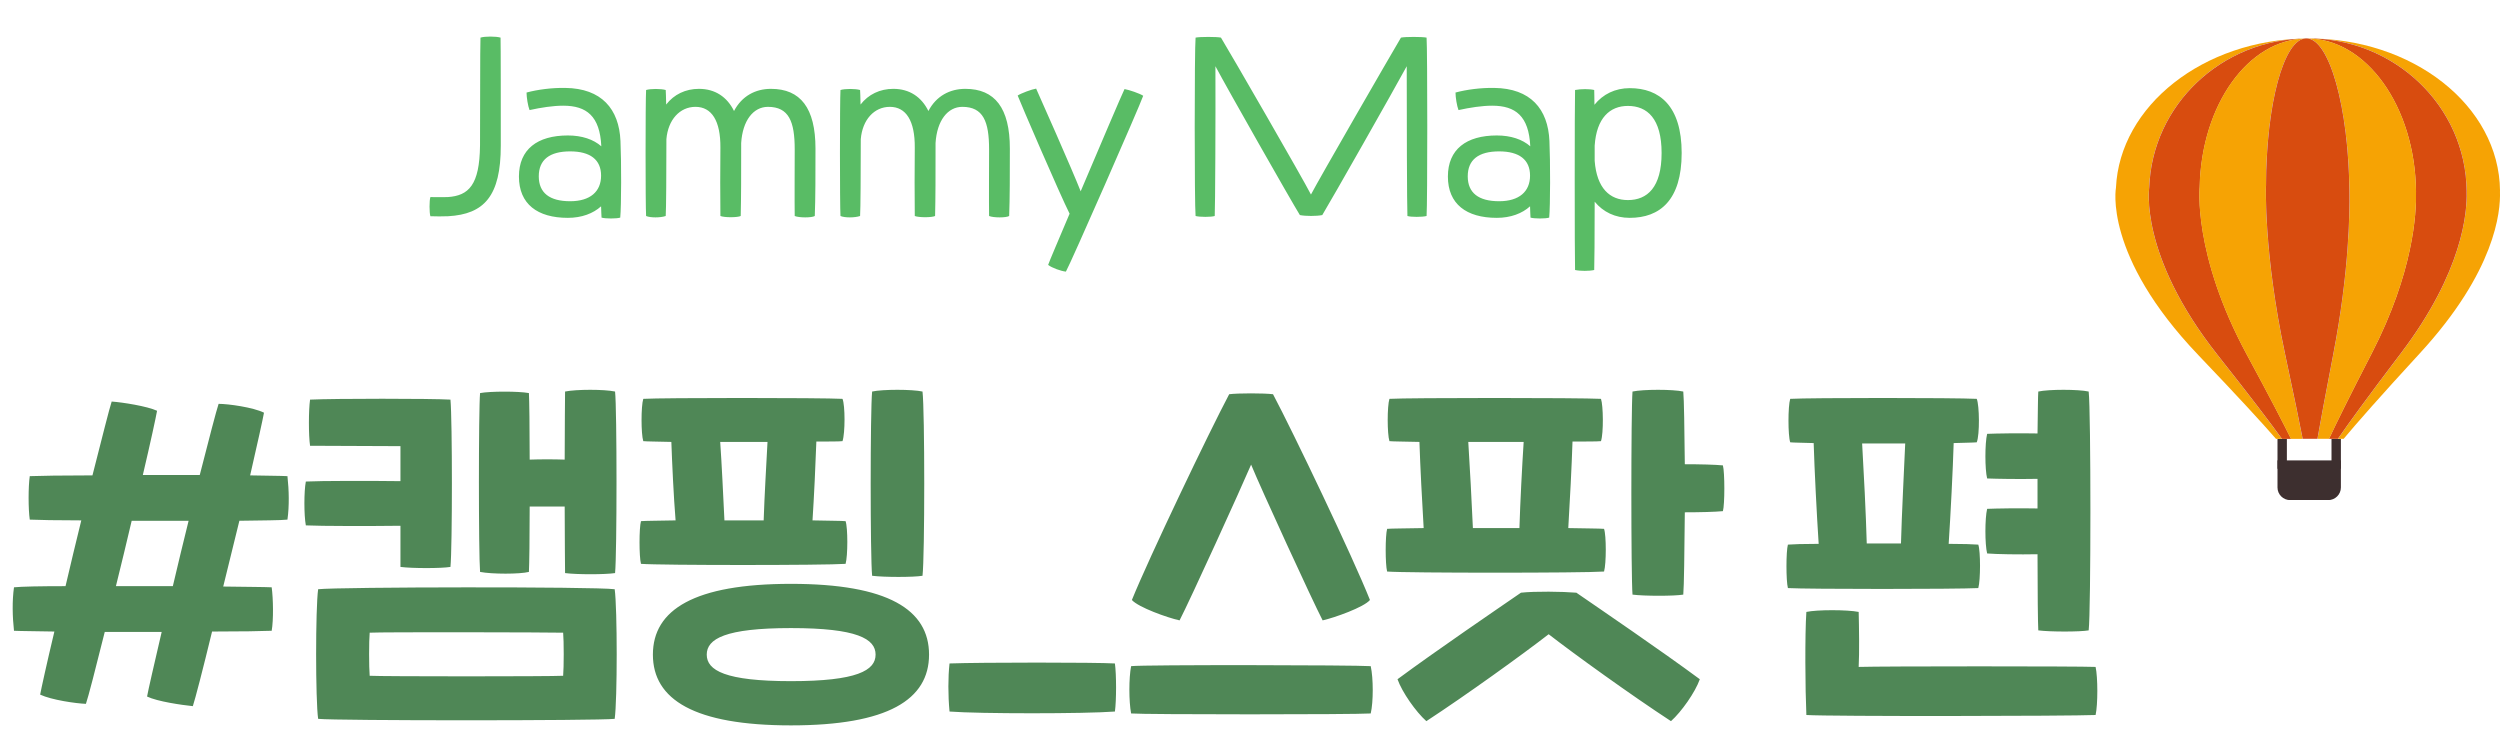
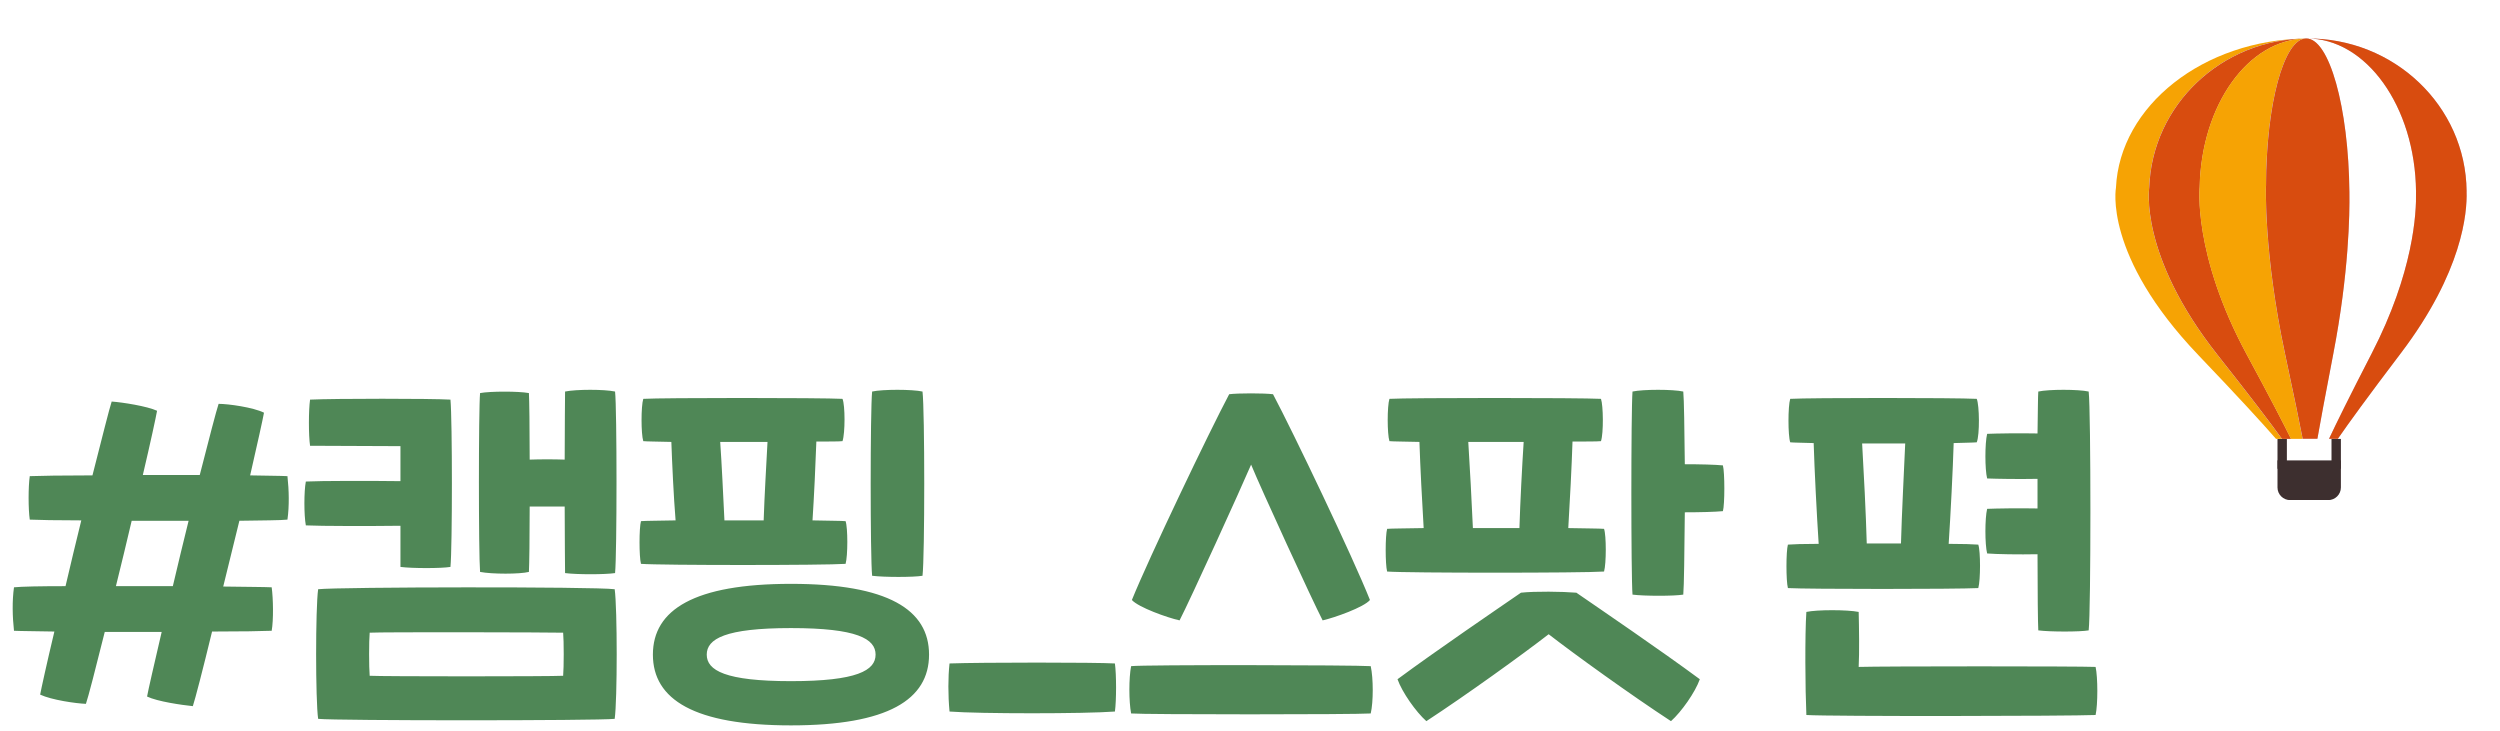
<svg xmlns="http://www.w3.org/2000/svg" width="260" height="76" viewBox="0 0 260 76" fill="none">
  <path d="M29.895 54.04C29.175 54.12 27.295 54.12 24.895 54.16L23.215 61C25.615 61.04 27.455 61.04 28.255 61.08C28.415 62.24 28.455 64.48 28.255 65.6C27.375 65.64 25.015 65.68 22.055 65.68C21.095 69.64 20.295 72.72 20.055 73.44C18.895 73.32 16.375 72.96 15.295 72.44C15.415 71.76 16.015 69.16 16.815 65.72H10.895C9.935 69.56 9.175 72.52 8.935 73.2C7.895 73.16 5.375 72.8 4.175 72.24C4.295 71.6 4.855 69.04 5.655 65.68C3.775 65.64 2.255 65.64 1.455 65.6C1.295 64.16 1.255 62.48 1.455 61.08C2.215 61 4.215 60.96 6.815 60.96C7.335 58.72 7.895 56.4 8.455 54.12C5.935 54.12 3.975 54.08 3.095 54.04C2.935 52.92 2.935 50.64 3.095 49.52C4.055 49.48 6.535 49.44 9.615 49.44C10.615 45.52 11.375 42.48 11.615 41.76C12.735 41.84 15.295 42.24 16.335 42.72C16.215 43.4 15.655 46 14.855 49.4H20.775C21.735 45.64 22.495 42.72 22.735 42C23.735 42 26.335 42.36 27.455 42.92C27.335 43.6 26.775 46.12 26.015 49.44C27.775 49.48 29.175 49.48 29.895 49.52C30.055 51 30.095 52.6 29.895 54.04ZM17.975 60.96C18.495 58.76 19.055 56.4 19.615 54.16H13.695C13.175 56.36 12.615 58.72 12.055 60.96H17.975ZM55.007 59.48C54.047 59.72 51.167 59.72 49.927 59.48C49.767 57.52 49.767 42.68 49.927 40.88C51.007 40.68 53.927 40.68 55.007 40.88C55.047 41.6 55.087 44.48 55.087 47.8C56.247 47.76 57.567 47.76 58.727 47.8C58.727 44.44 58.767 41.48 58.767 40.72C59.927 40.48 62.847 40.48 63.967 40.72C64.167 42.56 64.167 57.64 63.967 59.6C62.927 59.76 59.967 59.76 58.767 59.6C58.767 58.8 58.727 55.96 58.727 52.68H55.087C55.087 55.88 55.047 58.72 55.007 59.48ZM41.647 54.68C38.567 54.72 33.367 54.72 31.807 54.64C31.607 53.56 31.607 51.12 31.807 50.08C33.367 50 38.567 50 41.647 50.04V46.4C39.567 46.4 34.127 46.36 32.247 46.36C32.087 45.32 32.087 42.64 32.247 41.56C34.847 41.44 44.807 41.44 46.847 41.56C47.047 43.68 47.047 56.92 46.847 58.96C45.887 59.12 42.887 59.12 41.647 58.96V54.68ZM63.927 61.28C64.207 63.24 64.207 72.84 63.927 74.76C62.007 74.96 35.007 74.96 33.087 74.76C32.807 72.84 32.807 63.24 33.087 61.28C35.207 61.04 61.807 61 63.927 61.28ZM58.567 70.28C58.647 69.4 58.647 66.64 58.567 65.8C57.287 65.76 39.647 65.72 38.447 65.8C38.367 66.64 38.367 69.4 38.447 70.28C39.687 70.36 57.327 70.36 58.567 70.28ZM95.941 59.88C95.021 60.04 91.941 60.04 90.701 59.88C90.501 57.92 90.501 42.72 90.701 40.72C91.781 40.48 94.861 40.48 95.941 40.72C96.181 42.72 96.181 57.88 95.941 59.88ZM87.941 58.64C85.741 58.8 68.741 58.8 66.661 58.64C66.461 57.88 66.461 54.92 66.661 54.2C67.101 54.16 68.461 54.16 70.261 54.12C70.061 51.68 69.901 48.24 69.821 45.96C68.381 45.92 67.301 45.92 66.901 45.88C66.661 45.12 66.661 42.24 66.901 41.48C68.861 41.36 85.421 41.36 87.621 41.48C87.901 42.16 87.901 45.04 87.621 45.88C87.221 45.92 86.221 45.92 84.901 45.92C84.821 48.24 84.661 51.68 84.501 54.12C86.181 54.16 87.461 54.16 87.941 54.2C88.181 54.88 88.181 57.8 87.941 58.64ZM75.341 54.12H79.421C79.501 51.64 79.701 48.24 79.821 45.96H74.901C75.061 48.24 75.221 51.64 75.341 54.12ZM82.261 60.72C92.341 60.72 96.621 63.4 96.621 68.08C96.621 72.76 92.341 75.44 82.261 75.44C72.221 75.44 67.901 72.76 67.901 68.08C67.901 63.4 72.221 60.72 82.261 60.72ZM82.261 70.84C89.141 70.84 91.061 69.72 91.061 68.08C91.061 66.44 89.141 65.32 82.261 65.32C75.421 65.32 73.501 66.44 73.501 68.08C73.501 69.72 75.421 70.84 82.261 70.84ZM98.751 74C98.591 72.28 98.591 70.44 98.751 69C101.991 68.88 114.031 68.88 115.951 69C116.111 70.16 116.111 72.84 115.951 74C112.791 74.24 101.831 74.24 98.751 74ZM122.675 64.52C121.395 64.24 118.395 63.16 117.715 62.4C119.515 57.96 125.755 44.92 127.835 41C128.755 40.88 131.435 40.88 132.395 41C134.475 44.92 140.715 57.96 142.475 62.4C141.835 63.16 138.795 64.24 137.555 64.52C136.475 62.44 131.115 50.76 130.115 48.32C129.075 50.76 123.755 62.44 122.675 64.52ZM117.635 74.2C117.395 72.92 117.395 70.52 117.635 69.28C118.995 69.12 140.875 69.16 142.555 69.28C142.835 70.56 142.835 73 142.555 74.2C140.875 74.32 118.995 74.32 117.635 74.2ZM179.181 48.4C179.381 49.12 179.381 52.48 179.181 53.16C178.381 53.24 176.781 53.28 175.221 53.28C175.181 57.32 175.141 61 175.061 61.84C174.101 62 171.021 62 169.781 61.84C169.621 59.88 169.621 42.72 169.781 40.72C170.901 40.48 173.981 40.48 175.061 40.72C175.141 41.52 175.181 44.64 175.221 48.28C176.781 48.28 178.381 48.32 179.181 48.4ZM166.821 59.44C164.581 59.6 146.341 59.6 144.261 59.44C144.061 58.68 144.061 55.72 144.261 55C144.701 54.96 146.141 54.96 148.061 54.92C147.901 52.28 147.701 48.44 147.621 45.96C146.061 45.92 144.901 45.92 144.501 45.88C144.261 45.12 144.261 42.24 144.501 41.48C146.461 41.36 164.301 41.36 166.501 41.48C166.741 42.16 166.781 45.04 166.501 45.88C166.061 45.92 165.021 45.92 163.541 45.92C163.461 48.44 163.261 52.28 163.101 54.92C164.941 54.96 166.341 54.96 166.821 55C167.061 55.68 167.061 58.6 166.821 59.44ZM153.181 54.92H158.021C158.101 52.24 158.301 48.44 158.461 45.96H152.701C152.861 48.44 153.061 52.24 153.181 54.92ZM158.181 61.64C159.661 61.48 162.461 61.52 163.941 61.64C166.381 63.32 172.781 67.68 176.781 70.64C176.301 72 174.861 74.04 173.781 75C169.621 72.28 163.741 68.04 161.061 65.96C158.381 68.04 152.501 72.28 148.341 75C147.261 74.04 145.821 72 145.341 70.64C149.341 67.68 155.741 63.32 158.181 61.64ZM206.662 52.92C207.622 52.88 209.942 52.84 211.902 52.88V49.8C209.942 49.84 207.622 49.8 206.662 49.76C206.422 48.8 206.422 46.12 206.662 45.12C207.622 45.08 209.982 45.04 211.902 45.08C211.942 42.84 211.942 41.2 211.982 40.72C213.062 40.48 216.142 40.48 217.222 40.72C217.462 42.72 217.462 63.56 217.222 65.56C216.302 65.72 213.222 65.72 211.982 65.56C211.942 64.84 211.902 61.6 211.902 57.64C209.982 57.68 207.622 57.64 206.662 57.56C206.422 56.6 206.422 53.92 206.662 52.92ZM205.742 61.16C203.422 61.28 187.982 61.28 185.942 61.16C185.742 60.4 185.742 57.36 185.942 56.64C186.422 56.6 187.582 56.56 189.142 56.56C188.942 53.52 188.702 48.8 188.622 46.08C187.462 46.04 186.582 46.04 186.182 46C185.942 45.28 185.942 42.24 186.182 41.48C188.262 41.36 203.302 41.36 205.582 41.48C205.862 42.16 205.902 45.2 205.582 46C205.142 46.04 204.302 46.04 203.182 46.08C203.102 48.8 202.862 53.52 202.662 56.56C204.102 56.56 205.222 56.6 205.742 56.64C205.982 57.32 205.982 60.32 205.742 61.16ZM194.142 56.52H197.702C197.782 53.52 198.022 48.84 198.142 46.12H193.662C193.822 48.84 194.062 53.52 194.142 56.52ZM217.942 69.36C218.182 70.44 218.182 73.28 217.942 74.36C215.222 74.48 190.302 74.52 187.862 74.36C187.742 71.72 187.702 65.96 187.862 63.64C188.982 63.4 192.102 63.4 193.302 63.64C193.342 65.16 193.382 67.92 193.302 69.36C195.702 69.28 216.182 69.28 217.942 69.36Z" fill="#4F8756" />
  <g clip-path="url(#clip0_11971_57768)">
    <path d="M237.835 45.648H236.859V48.751H237.835V45.648Z" fill="#3D2F2F" />
    <path d="M243.453 45.648H242.477V48.751H243.453V45.648Z" fill="#3D2F2F" />
    <path d="M236.859 47.883H243.453V50.696C243.453 51.424 242.856 52.014 242.123 52.014H238.189C237.454 52.014 236.859 51.424 236.859 50.696V47.883Z" fill="#3D2F2F" />
    <path d="M237.322 45.639C236.167 44.039 234.165 41.382 230.636 36.919C222.401 26.502 223.524 19.462 223.524 19.462V19.459C223.836 10.955 230.988 4.106 239.838 4.008C239.838 4.008 239.839 4.008 239.84 4.008C229.13 4.122 220.456 11.016 220.06 19.521L220.064 19.496C220.064 19.496 218.692 26.537 228.635 36.938C232.89 41.389 235.308 44.041 236.702 45.639H236.704H237.322Z" fill="#F6A304" />
-     <path d="M259.997 19.917C259.997 19.891 260.002 19.863 260.001 19.835C259.915 10.985 250.902 3.895 239.87 4.001C239.869 4.001 239.868 4.001 239.867 4.001C248.983 3.914 256.443 11.018 256.529 19.869C256.529 19.897 256.525 19.924 256.526 19.951C256.594 22.074 256.129 28.253 249.691 36.731C246.21 41.314 244.255 44.019 243.139 45.635H243.74C245.093 44.018 247.465 41.308 251.692 36.711C259.498 28.221 260.074 22.039 259.996 19.917H259.997Z" fill="#F6A304" />
    <path d="M251.267 19.92C251.267 19.947 251.265 19.975 251.265 20.002C251.317 22.124 251.02 28.302 246.656 36.76C244.302 41.324 242.977 44.022 242.221 45.634H243.135C244.251 44.019 246.207 41.314 249.687 36.73C256.124 28.253 256.591 22.072 256.523 19.95C256.523 19.924 256.526 19.896 256.526 19.869C256.439 11.018 248.979 3.914 239.863 4.001C239.862 4.001 239.86 4.001 239.859 4.001C246.073 3.945 251.18 11.07 251.267 19.919V19.92Z" fill="#C9B9D9" />
    <path d="M251.267 19.92C251.267 19.947 251.265 19.975 251.265 20.002C251.317 22.124 251.02 28.302 246.656 36.76C244.302 41.324 242.977 44.022 242.221 45.634H243.135C244.251 44.019 246.207 41.314 249.687 36.73C256.124 28.253 256.591 22.072 256.523 19.95C256.523 19.924 256.526 19.896 256.526 19.869C256.439 11.018 248.979 3.914 239.863 4.001C239.862 4.001 239.86 4.001 239.859 4.001C246.073 3.945 251.18 11.07 251.267 19.919V19.92Z" fill="#D84C0F" />
    <path d="M228.767 19.412V19.409C228.955 10.906 233.809 4.079 239.842 4.008C230.992 4.106 223.841 10.955 223.528 19.459V19.462C223.528 19.462 222.406 26.502 230.641 36.919C234.17 41.383 236.173 44.039 237.327 45.639H238.263C237.472 44.037 236.098 41.373 233.673 36.889C228.025 26.447 228.768 19.411 228.768 19.411L228.767 19.412Z" fill="#C9B9D9" />
    <path d="M228.767 19.412V19.409C228.955 10.906 233.809 4.079 239.842 4.008C230.992 4.106 223.841 10.955 223.528 19.459V19.462C223.528 19.462 222.406 26.502 230.641 36.919C234.17 41.383 236.173 44.039 237.327 45.639H238.263C237.472 44.037 236.098 41.373 233.673 36.889C228.025 26.447 228.768 19.411 228.768 19.411L228.767 19.412Z" fill="#D84C0F" />
    <path d="M237.656 36.852C235.417 26.376 235.661 19.346 235.661 19.346L235.666 19.343C235.688 10.841 237.512 4.043 239.837 4.008C239.837 4.008 239.835 4.008 239.834 4.008C233.801 4.079 228.946 10.907 228.759 19.409V19.412C228.759 19.412 228.016 26.448 233.664 36.89C236.088 41.373 237.463 44.037 238.253 45.64H239.48C239.166 44.034 238.62 41.361 237.656 36.853V36.852Z" fill="#F6A304" />
-     <path d="M251.267 20C251.267 19.974 251.269 19.946 251.269 19.918C251.183 11.069 246.076 3.943 239.862 4C239.859 4 239.856 4 239.852 4C242.244 3.985 244.254 11.139 244.34 19.985C244.34 20.012 244.34 20.04 244.34 20.066C244.373 22.189 244.296 28.366 242.666 36.797C241.788 41.337 241.295 44.023 241.013 45.634H242.224C242.98 44.02 244.304 41.324 246.659 36.759C251.022 28.302 251.32 22.123 251.267 20.001V20Z" fill="#F6A304" />
    <path d="M235.669 19.335L235.664 19.338C235.664 19.338 235.42 26.368 237.659 36.844C238.623 41.352 239.169 44.026 239.483 45.631H241.009C241.292 44.021 241.786 41.335 242.663 36.795C244.293 28.363 244.371 22.187 244.337 20.064C244.337 20.038 244.337 20.01 244.337 19.982C244.252 11.139 242.242 3.985 239.849 4C239.847 4 239.846 4 239.845 4C239.843 4 239.842 4 239.84 4C237.515 4.035 235.691 10.833 235.67 19.335H235.669Z" fill="#C9B9D9" />
    <path d="M235.669 19.335L235.664 19.338C235.664 19.338 235.42 26.368 237.659 36.844C238.623 41.352 239.169 44.026 239.483 45.631H241.009C241.292 44.021 241.786 41.335 242.663 36.795C244.293 28.363 244.371 22.187 244.337 20.064C244.337 20.038 244.337 20.01 244.337 19.982C244.252 11.139 242.242 3.985 239.849 4C239.847 4 239.846 4 239.845 4C239.843 4 239.842 4 239.84 4C237.515 4.035 235.691 10.833 235.67 19.335H235.669Z" fill="#D84C0F" />
  </g>
-   <path d="M44.762 20.496C45.218 20.496 46.178 20.52 46.562 20.496C48.746 20.352 49.874 19.248 49.922 15.144C49.946 11.76 49.922 4.92 49.97 3.912C50.426 3.768 51.578 3.768 52.058 3.912C52.082 4.488 52.082 11.256 52.082 15.144C52.082 20.4 50.354 22.272 46.61 22.488C46.178 22.512 45.17 22.512 44.762 22.488C44.642 22.128 44.642 20.832 44.762 20.496ZM64.529 14.664C64.625 16.752 64.625 21.408 64.505 22.632C64.121 22.752 62.969 22.752 62.561 22.632C62.537 22.368 62.537 21.96 62.513 21.456C61.697 22.2 60.497 22.656 59.057 22.656C55.889 22.656 53.969 21.216 53.969 18.36C53.969 15.528 55.889 14.088 59.057 14.088C60.521 14.088 61.721 14.496 62.537 15.216C62.393 12.072 61.001 10.992 58.577 10.992C57.521 10.992 56.273 11.184 55.073 11.448C54.905 11.016 54.761 10.128 54.761 9.624C55.913 9.312 57.401 9.12 58.793 9.144C62.561 9.192 64.385 11.328 64.529 14.664ZM59.297 20.928C61.385 20.928 62.513 19.92 62.513 18.264C62.513 16.608 61.385 15.744 59.297 15.744C57.161 15.744 56.033 16.608 56.033 18.336C56.033 20.064 57.161 20.928 59.297 20.928ZM80.178 9.24C83.25 9.24 84.81 11.232 84.81 15.456C84.81 17.928 84.81 20.712 84.738 22.464C84.426 22.656 83.106 22.656 82.65 22.464C82.626 21.384 82.65 16.248 82.65 15.528C82.65 12.648 82.05 11.112 79.866 11.112C78.354 11.112 77.226 12.528 77.082 14.88V15.36C77.082 18.072 77.082 20.664 77.034 22.464C76.698 22.632 75.33 22.632 74.922 22.464C74.898 21.336 74.898 16.632 74.922 15.36C74.946 12.552 74.01 11.112 72.33 11.112C70.698 11.112 69.474 12.456 69.306 14.472C69.306 17.88 69.282 21.864 69.234 22.464C68.682 22.656 67.626 22.656 67.194 22.464C67.122 21.336 67.122 10.512 67.194 9.36C67.674 9.216 68.73 9.216 69.234 9.36C69.258 9.552 69.258 10.104 69.282 10.872C70.098 9.816 71.298 9.24 72.69 9.24C74.37 9.24 75.618 10.08 76.338 11.544C77.154 9.984 78.57 9.24 80.178 9.24ZM100.393 9.24C103.465 9.24 105.025 11.232 105.025 15.456C105.025 17.928 105.025 20.712 104.953 22.464C104.641 22.656 103.321 22.656 102.865 22.464C102.841 21.384 102.865 16.248 102.865 15.528C102.865 12.648 102.265 11.112 100.081 11.112C98.569 11.112 97.441 12.528 97.297 14.88V15.36C97.297 18.072 97.297 20.664 97.249 22.464C96.913 22.632 95.545 22.632 95.137 22.464C95.113 21.336 95.113 16.632 95.137 15.36C95.161 12.552 94.225 11.112 92.545 11.112C90.913 11.112 89.689 12.456 89.521 14.472C89.521 17.88 89.497 21.864 89.449 22.464C88.897 22.656 87.841 22.656 87.409 22.464C87.337 21.336 87.337 10.512 87.409 9.36C87.889 9.216 88.945 9.216 89.449 9.36C89.473 9.552 89.473 10.104 89.497 10.872C90.313 9.816 91.513 9.24 92.905 9.24C94.585 9.24 95.833 10.08 96.553 11.544C97.369 9.984 98.785 9.24 100.393 9.24ZM110.854 28.248C110.35 28.2 109.414 27.864 109.006 27.552C109.102 27.24 110.182 24.72 111.238 22.224C110.254 20.28 106.078 10.584 105.838 9.936C106.198 9.696 107.302 9.288 107.758 9.216C108.022 9.792 111.526 17.688 112.39 19.896C114.406 15.144 116.686 9.792 116.95 9.264C117.406 9.336 118.534 9.72 118.894 9.96C118.534 11.016 111.31 27.48 110.854 28.248ZM124.34 22.464C124.22 21.288 124.22 5.112 124.34 3.912C124.796 3.816 126.548 3.816 126.98 3.912C127.988 5.568 135.5 18.576 136.34 20.232C137.204 18.576 144.716 5.568 145.7 3.912C146.156 3.816 147.884 3.816 148.364 3.912C148.46 5.112 148.46 21.288 148.364 22.464C147.908 22.584 146.732 22.584 146.372 22.464C146.324 21.744 146.3 11.904 146.3 6.888C145.028 9.24 138.476 20.784 137.516 22.368C136.916 22.488 135.788 22.488 135.188 22.368C134.228 20.808 127.652 9.24 126.404 6.888C126.428 11.928 126.38 21.744 126.332 22.464C125.972 22.584 124.772 22.584 124.34 22.464ZM161.141 14.664C161.237 16.752 161.237 21.408 161.117 22.632C160.733 22.752 159.581 22.752 159.173 22.632C159.149 22.368 159.149 21.96 159.125 21.456C158.309 22.2 157.109 22.656 155.669 22.656C152.501 22.656 150.581 21.216 150.581 18.36C150.581 15.528 152.501 14.088 155.669 14.088C157.133 14.088 158.333 14.496 159.149 15.216C159.005 12.072 157.613 10.992 155.189 10.992C154.133 10.992 152.885 11.184 151.685 11.448C151.517 11.016 151.373 10.128 151.373 9.624C152.525 9.312 154.013 9.12 155.405 9.144C159.173 9.192 160.997 11.328 161.141 14.664ZM155.909 20.928C157.997 20.928 159.125 19.92 159.125 18.264C159.125 16.608 157.997 15.744 155.909 15.744C153.773 15.744 152.645 16.608 152.645 18.336C152.645 20.064 153.773 20.928 155.909 20.928ZM169.494 9.168C172.566 9.168 174.894 10.992 174.894 15.912C174.894 20.832 172.614 22.656 169.494 22.656C167.982 22.656 166.734 22.056 165.846 20.976C165.846 24.528 165.822 27.624 165.798 28.08C165.294 28.2 164.334 28.2 163.806 28.08C163.758 26.976 163.758 10.44 163.806 9.36C164.406 9.24 165.342 9.24 165.798 9.36C165.798 9.528 165.822 10.104 165.822 10.896C166.71 9.792 167.982 9.168 169.494 9.168ZM169.302 20.808C171.318 20.808 172.806 19.488 172.806 15.912C172.806 12.336 171.318 11.016 169.302 11.016C167.43 11.016 166.038 12.264 165.846 15.144V16.728C166.062 19.584 167.43 20.808 169.302 20.808Z" fill="#59BC65" />
  <defs>
    <clipPath id="clip0_11971_57768">
      <rect width="40" height="48" fill="white" transform="translate(220 4)" />
    </clipPath>
  </defs>
</svg>